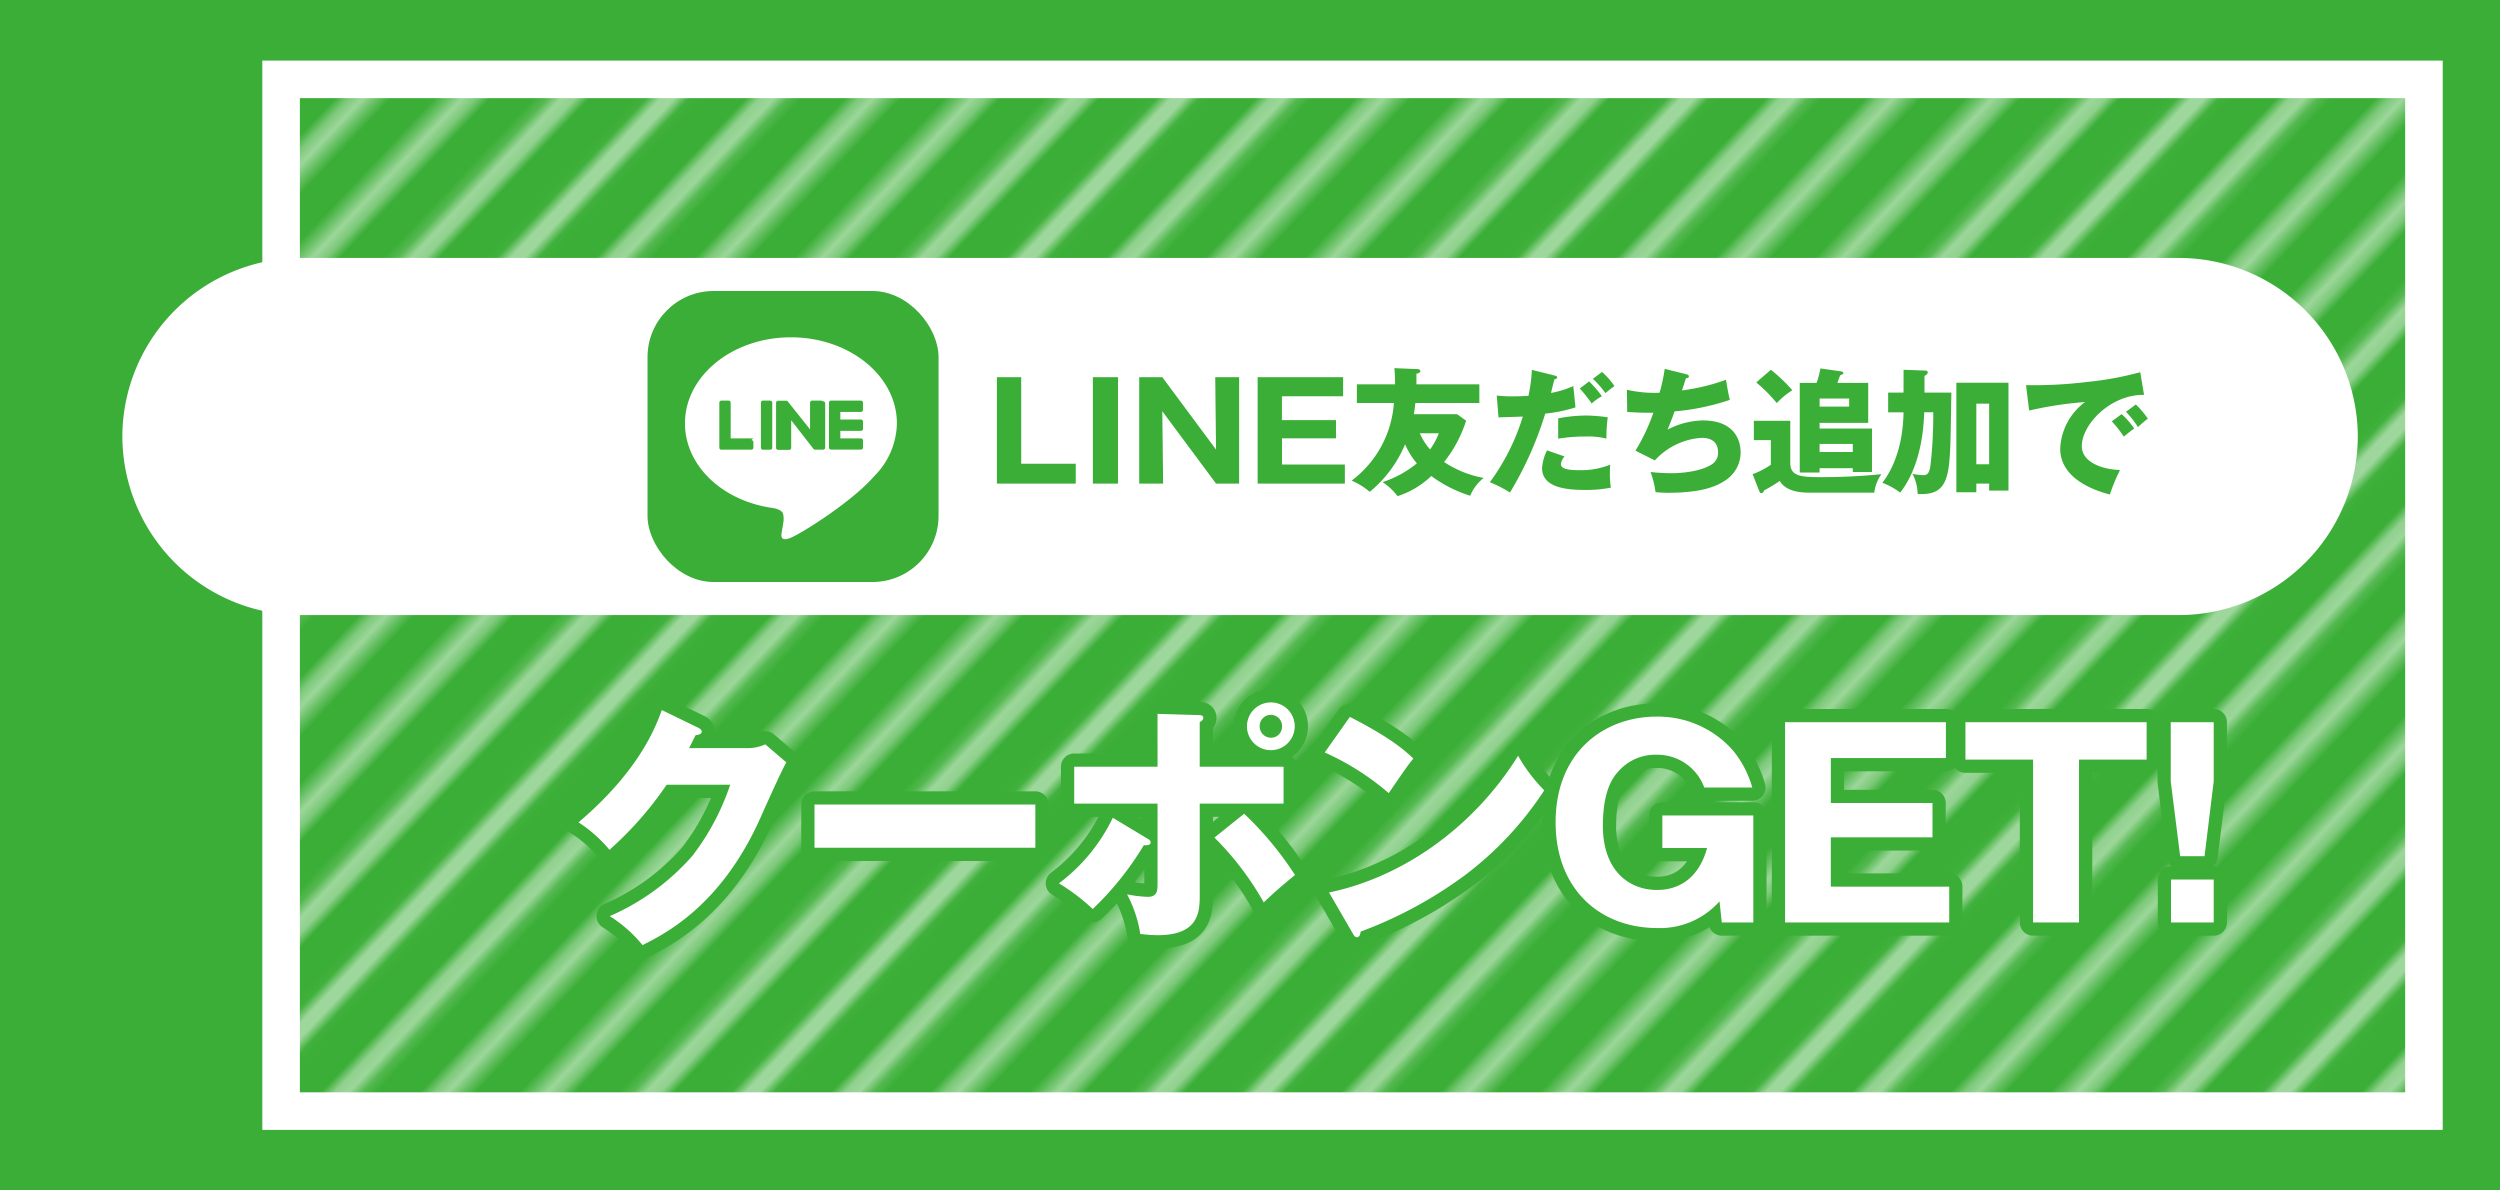
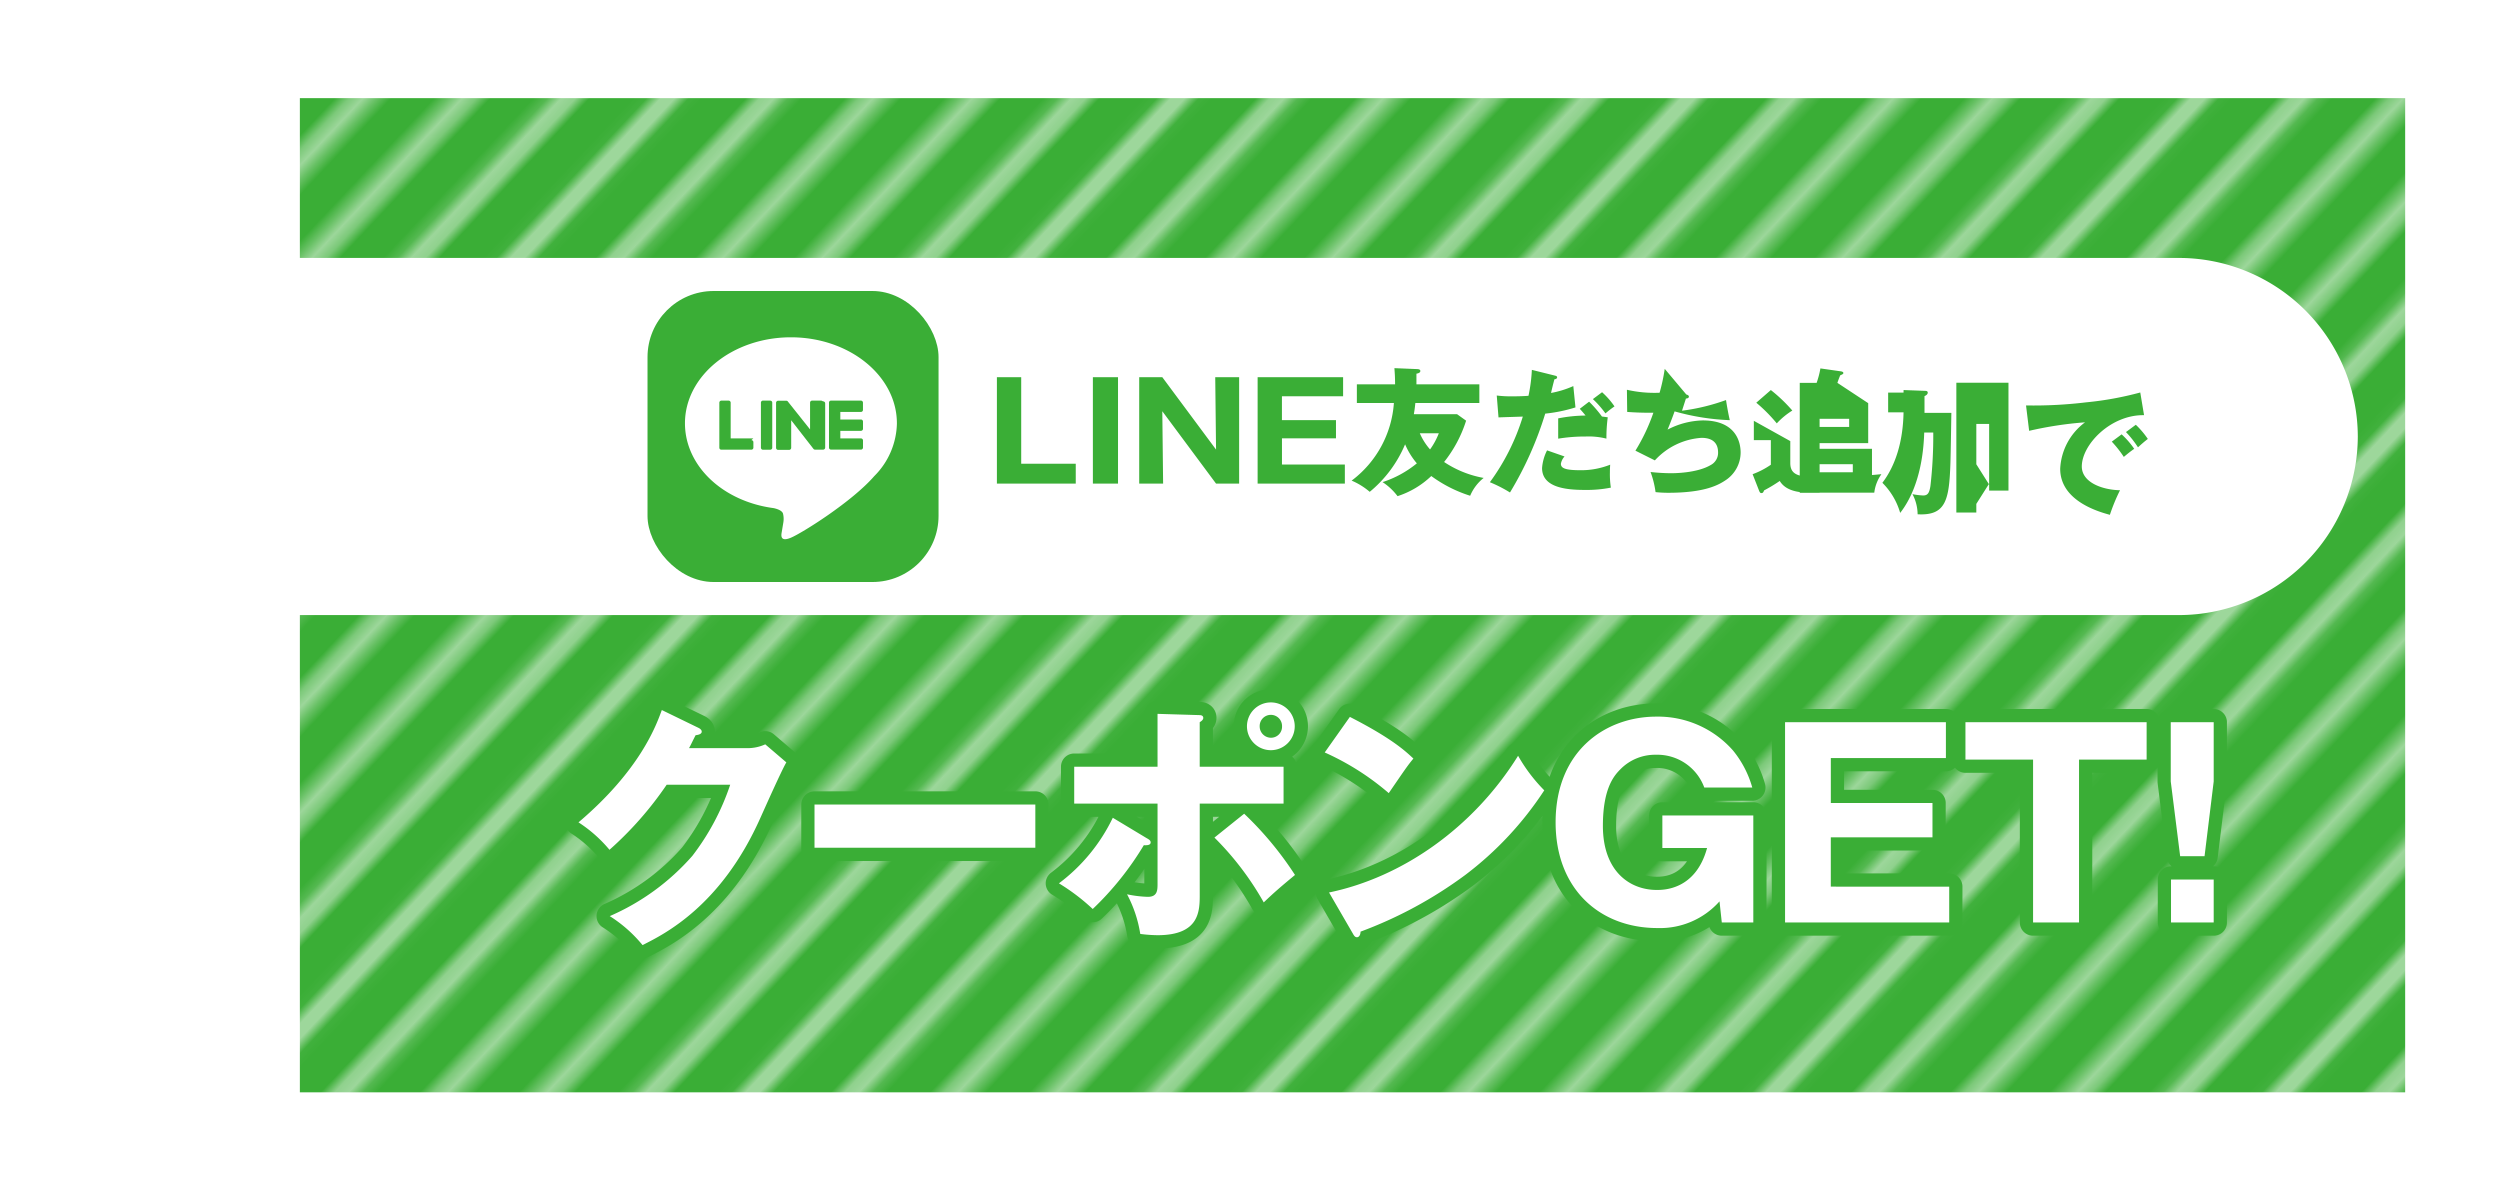
<svg xmlns="http://www.w3.org/2000/svg" viewBox="0 0 378 180">
  <defs>
    <pattern id="_10_lpi_30_2" data-name="10 lpi 30% 2" width="72" height="72" patternTransform="scale(1.515 1.61) rotate(-45 523.833 159.658)" patternUnits="userSpaceOnUse">
-       <path fill="none" d="M0 0h72v72H0z" />
      <path d="M71.75 68.399h72.5M71.75 54h72.5m-72.5-14.4h72.5m-72.5-14.4h72.5m-72.5-14.4h72.5m-72.5 50.4h72.5m-72.5-14.4h72.5m-72.5-14.401h72.5M71.75 18h72.5M71.75 3.6h72.5M-.25 68.399h72.5M-.25 54h72.5M-.25 39.6h72.5M-.25 25.2h72.5M-.25 10.8h72.5M-.25 61.2h72.5M-.25 46.8h72.5M-.25 32.399h72.5M-.25 18h72.5M-.25 3.6h72.5m-144.5 64.799H.25M-72.25 54H.25m-72.5-14.4H.25m-72.5-14.4H.25m-72.5-14.4H.25m-72.5 50.4H.25m-72.5-14.4H.25m-72.5-14.401H.25M-72.25 18H.25m-72.5-14.4H.25" stroke="#fff" stroke-width="2.16" fill="none" />
    </pattern>
    <style>.cls-3{fill:#3aae36}.cls-6{fill:#fff}</style>
  </defs>
  <g id="Layer_2" data-name="Layer 2">
    <g id="追従ボタン">
-       <path class="cls-3" d="M0 0h378v180H0z" />
      <path class="cls-3" d="M42.5 12h324v156h-324z" />
      <path opacity=".5" fill="url(#_10_lpi_30_2)" d="M42.5 12h324v156h-324z" />
      <path stroke-miterlimit="10" stroke-width="5.678" stroke="#fff" fill="none" d="M42.5 12h324v156h-324z" />
      <path class="cls-6" d="M356.5 66a27.079 27.079 0 01-27 27h-284a27.079 27.079 0 01-27-27 27.079 27.079 0 0127-27h284a27.079 27.079 0 0127 27z" />
      <path d="M112.979 113.12a6.416 6.416 0 002.728-.576l3.189 2.727c-.691 1.154-3.035 6.417-3.919 8.376-5.917 13.294-14.447 17.559-17.828 19.25a20.549 20.549 0 00-4.956-4.38 35.27 35.27 0 0012.487-9.106 36.633 36.633 0 005.725-10.758H100.8a52.738 52.738 0 01-8.645 9.836 20.781 20.781 0 00-4.687-4.149c9.337-7.915 11.757-14.678 12.6-16.983l5.533 2.69c.154.076.5.268.5.576 0 .384-.539.5-.922.538-.616 1.19-.731 1.5-1 1.959zm43.564 8.53v6.532h-33.389v-6.532zm16.822 5.072c.423.23.615.383.615.653 0 .5-.807.422-1.037.422a45.809 45.809 0 01-7.723 9.644 30.974 30.974 0 00-5.11-3.881 26.935 26.935 0 008.145-9.913zm1.653-18.788l6.339.191c.192 0 .577.039.577.423 0 .307-.308.5-.538.653v6.724h12.679v5.575H181.4v13.717c0 2.5 0 6.185-6.378 6.185a21.556 21.556 0 01-2.613-.192 19 19 0 00-2-5.993 17.234 17.234 0 003.151.384c1.46 0 1.46-1.037 1.46-2V121.5h-12.6v-5.571h12.6zm13.1 15.1a50.948 50.948 0 017.685 9.26c-2.075 1.728-3 2.5-4.726 4.149a44.728 44.728 0 00-7.454-9.8zm7.646-13.217a3.612 3.612 0 11-3.611-3.612 3.608 3.608 0 013.612 3.611zm-5.3 0a1.714 1.714 0 001.691 1.729 1.667 1.667 0 001.69-1.729 1.691 1.691 0 10-3.381 0zm13.636-1.423c6.455 3.3 8.453 5.226 9.606 6.3-.922 1.115-1.191 1.537-3.727 5.226a39.526 39.526 0 00-9.683-6.148zm-3.15 26.549c10.95-2.266 21.746-9.681 28.585-20.67a24.636 24.636 0 003.958 5.225 50.855 50.855 0 01-11.949 12.8 63.89 63.89 0 01-15.83 8.567c0 .423-.192.846-.538.846-.231 0-.384-.115-.615-.538zm56.738-15.868a7.568 7.568 0 00-7.338-4.956 7.34 7.34 0 00-5.225 2.075c-.922.922-2.767 2.728-2.767 8.683 0 6.84 4.035 9.683 8.145 9.683 1.038 0 5.879 0 7.608-6.34h-6.762v-4.92H265.1v16.175h-4.765l-.345-3.189a12.026 12.026 0 01-9.375 4.035c-8.76 0-15.407-5.917-15.407-15.983 0-10.874 7.607-15.984 15.215-15.984a15.112 15.112 0 0111.6 5.11 15.4 15.4 0 012.92 5.609zm37.034 14.985v5.417H269.9V109.2h24.321v5.418h-17.4v6.8h15.369v5.187h-15.373v7.454zm19.628 5.417h-6.95V114.85h-10.225v-5.65h27.395v5.649h-10.22zm20.361-30.277v8.952l-1.383 11.3h-3.689l-1.422-11.3V109.2zm-6.455 23.783h6.455v6.493h-6.455z" stroke="#3aae36" stroke-linecap="round" stroke-linejoin="round" stroke-width="4" fill="none" />
      <path class="cls-6" d="M112.979 113.12a6.416 6.416 0 002.728-.576l3.189 2.727c-.691 1.154-3.035 6.417-3.919 8.376-5.917 13.294-14.447 17.559-17.828 19.25a20.549 20.549 0 00-4.956-4.38 35.27 35.27 0 0012.487-9.106 36.633 36.633 0 005.725-10.758H100.8a52.738 52.738 0 01-8.645 9.836 20.781 20.781 0 00-4.687-4.149c9.337-7.915 11.757-14.678 12.6-16.983l5.533 2.69c.154.076.5.268.5.576 0 .384-.539.5-.922.538-.616 1.19-.731 1.5-1 1.959zm43.564 8.53v6.532h-33.389v-6.532zm16.822 5.072c.423.23.615.383.615.653 0 .5-.807.422-1.037.422a45.809 45.809 0 01-7.723 9.644 30.974 30.974 0 00-5.11-3.881 26.935 26.935 0 008.145-9.913zm1.653-18.788l6.339.191c.192 0 .577.039.577.423 0 .307-.308.5-.538.653v6.724h12.679v5.575H181.4v13.717c0 2.5 0 6.185-6.378 6.185a21.556 21.556 0 01-2.613-.192 19 19 0 00-2-5.993 17.234 17.234 0 003.151.384c1.46 0 1.46-1.037 1.46-2V121.5h-12.6v-5.571h12.6zm13.1 15.1a50.948 50.948 0 017.685 9.26c-2.075 1.728-3 2.5-4.726 4.149a44.728 44.728 0 00-7.454-9.8zm7.646-13.217a3.612 3.612 0 11-3.611-3.612 3.608 3.608 0 013.612 3.611zm-5.3 0a1.714 1.714 0 001.691 1.729 1.667 1.667 0 001.69-1.729 1.691 1.691 0 10-3.381 0zm13.636-1.423c6.455 3.3 8.453 5.226 9.606 6.3-.922 1.115-1.191 1.537-3.727 5.226a39.526 39.526 0 00-9.683-6.148zm-3.15 26.549c10.95-2.266 21.746-9.681 28.585-20.67a24.636 24.636 0 003.958 5.225 50.855 50.855 0 01-11.949 12.8 63.89 63.89 0 01-15.83 8.567c0 .423-.192.846-.538.846-.231 0-.384-.115-.615-.538zm56.738-15.868a7.568 7.568 0 00-7.338-4.956 7.34 7.34 0 00-5.225 2.075c-.922.922-2.767 2.728-2.767 8.683 0 6.84 4.035 9.683 8.145 9.683 1.038 0 5.879 0 7.608-6.34h-6.762v-4.92H265.1v16.175h-4.765l-.345-3.189a12.026 12.026 0 01-9.375 4.035c-8.76 0-15.407-5.917-15.407-15.983 0-10.874 7.607-15.984 15.215-15.984a15.112 15.112 0 0111.6 5.11 15.4 15.4 0 012.92 5.609zm37.034 14.985v5.417H269.9V109.2h24.321v5.418h-17.4v6.8h15.369v5.187h-15.373v7.454zm19.628 5.417h-6.95V114.85h-10.225v-5.65h27.395v5.649h-10.22zm20.361-30.277v8.952l-1.383 11.3h-3.689l-1.422-11.3V109.2zm-6.455 23.783h6.455v6.493h-6.455z" />
      <g id="FULL_COLOR_ICON" data-name="FULL COLOR ICON">
        <rect class="cls-3" x="97.905" y="44" width="44.004" height="44" rx="10" />
        <g id="TYPE_A" data-name="TYPE A">
          <path class="cls-6" d="M135.61 64c0-7.169-7.187-13-16.022-13s-16.021 5.832-16.021 13c0 6.427 5.7 11.809 13.4 12.826.522.113 1.232.344 1.412.79a3.3 3.3 0 01.051 1.449l-.228 1.371c-.07.405-.322 1.584 1.388.864s9.226-5.432 12.588-9.3a11.563 11.563 0 003.434-8" />
          <path class="cls-3" d="M116.193 60.571h-.832a.312.312 0 00-.311.312v6.805a.312.312 0 00.312.312h1.09a.312.312 0 00.312-.312v-6.812a.306.306 0 00-.306-.3m7.735-.004h-1.4a.31.31 0 00-.311.311v4.045l-3.362-4.221a.376.376 0 00-.025-.031l-.019-.019-.006-.005-.018-.014-.008-.006-.017-.011-.01-.005-.018-.009h-.01l-.019-.007h-.011l-.019-.006h-1.287a.312.312 0 00-.311.312v6.806a.311.311 0 00.311.311h1.662a.313.313 0 00.313-.312v-4.168l3.366 4.326a.319.319 0 00.084.076l.02.012h.01l.015.008.016.006h.01l.022.006a.334.334 0 00.084.011h1.2a.312.312 0 00.312-.312v-6.68a.312.312 0 00-.312-.311m-10.548 5.601h-3.429v-5.4a.312.312 0 00-.312-.312h-1.091a.312.312 0 00-.312.312v6.812a.3.3 0 00.088.211.318.318 0 00.217.085h4.532a.312.312 0 00.312-.312v-.824a.312.312 0 00-.312-.312m16.568-4.26a.312.312 0 00.312-.312v-1.09a.312.312 0 00-.313-.312h-4.517a.314.314 0 00-.218.086.3.3 0 00-.087.21v6.818a.3.3 0 00.088.21h.005a.32.32 0 00.217.085h4.518a.312.312 0 00.312-.311V66.6a.312.312 0 00-.312-.312h-3.117v-1.145h3.117a.312.312 0 00.312-.312v-1.09a.313.313 0 00-.313-.312h-3.116v-1.143z" />
        </g>
      </g>
-       <path class="cls-3" d="M150.731 73.12V57.032h3.675v13.087h8.248v3zm18.313 0h-3.8V57.032h3.8zm14.822 0l-8.126-10.943.123 10.943h-3.614V57.032h3.491l8.126 10.944-.123-10.944h3.614V73.12zm19.476-2.879v2.879h-13.189V57.032h12.924v2.879h-9.249v3.613H202v2.756h-8.167v3.961zm1.816-9.309v-2.818h5.778c0-1.265-.061-1.817-.1-2.45l3.491.144c.265.019.429.1.429.285 0 .286-.388.367-.592.408v1.613h9.514v2.818H214c-.082.857-.164 1.327-.225 1.694h6.533l1.368.98a19.442 19.442 0 01-3.328 6.247 15.77 15.77 0 005.982 2.41 6.845 6.845 0 00-2.041 2.695 20.162 20.162 0 01-5.88-2.982 13.293 13.293 0 01-5.1 3.042 9.018 9.018 0 00-2.267-2.123 15.926 15.926 0 005.186-2.837 11.09 11.09 0 01-1.776-2.879 18.639 18.639 0 01-5.349 7.186 10.423 10.423 0 00-2.736-1.694 16.05 16.05 0 006.39-11.739zm9.514 4.573a9.323 9.323 0 001.552 2.45 10.773 10.773 0 001.327-2.45zm20.416-8.718c.163.041.347.082.347.266 0 .224-.286.285-.409.3a55.64 55.64 0 00-.51 2.063 14.725 14.725 0 003.369-1.041l.326 3.225a22.922 22.922 0 01-4.573.94 52.961 52.961 0 01-5.328 11.923 20.408 20.408 0 00-3.042-1.552 33.086 33.086 0 004.981-9.923c-.571.021-3.165.1-3.675.123l-.265-3.307a17.669 17.669 0 002.307.123c.776 0 1.715-.021 2.49-.082a23.962 23.962 0 00.511-3.92zm1.47 12.23a2.227 2.227 0 00-.551 1.1c0 .653.592.98 2.96.98a11.819 11.819 0 004.491-.837c-.02.387-.041.632-.041 1.184a13.648 13.648 0 00.144 2.286 18.664 18.664 0 01-3.7.348c-2.449 0-6.7-.123-6.7-3.308a6.977 6.977 0 01.755-2.674zm-.96-5.758a22.091 22.091 0 014.206-.429 23.528 23.528 0 013.287.266 23.567 23.567 0 00-.2 3.225 11.025 11.025 0 00-3.148-.321 25.254 25.254 0 00-4.145.326zm4.675-5.594a18.089 18.089 0 011.94 2.246 7.14 7.14 0 00-1.551 1.1 19.6 19.6 0 00-1.8-2.267zm1.96-1.429a11.922 11.922 0 011.879 2.144 15.466 15.466 0 00-1.368 1.061 14.63 14.63 0 00-1.9-2.164zm12.74.347c.163.041.387.122.387.326 0 .123-.1.266-.449.286-.449 1.389-.49 1.531-.592 1.838a31.117 31.117 0 006.656-1.613c.1.674.367 2.225.571 3.042A35.307 35.307 0 01253.2 62.2a60 60 0 01-1.061 2.757 12.072 12.072 0 015.308-1.389c5.451 0 5.737 3.838 5.737 4.86A5.044 5.044 0 01261 72.549c-1.082.734-3.123 1.96-8.779 1.96a18.668 18.668 0 01-1.9-.1 14.343 14.343 0 00-.755-3.042 29.8 29.8 0 003.042.184c.47 0 3.961 0 6.064-1.245a2.078 2.078 0 001.1-1.919c0-1.185-.613-2.185-2.492-2.185a10.475 10.475 0 00-7.064 3.409l-2.94-1.469a28.58 28.58 0 002.716-5.738 44.406 44.406 0 01-3.961-.122l-.041-3.348a18.767 18.767 0 004.941.449 27.458 27.458 0 00.776-3.613zm15.719 7.044V70c0 1.879 1.368 2.144 4.41 2.144a89.91 89.91 0 009.371-.449 6.05 6.05 0 00-1.082 2.8H273.9c-1.184 0-3.756 0-4.8-1.776a22.78 22.78 0 01-2.369 1.429c-.1.245-.163.408-.408.408-.143 0-.245-.081-.367-.408l-.96-2.45a12.151 12.151 0 002.756-1.429v-3.723h-2.572v-2.919zm-2.94-7.718a23.442 23.442 0 013.247 3.1 11.252 11.252 0 00-2.349 1.939 23.489 23.489 0 00-3.1-3.124zm14.72 1.981v6.043h-7.349v.857h7.921v6.574h-2.9v-.571h-5.022v.653h-3V57.89h2.552a13.5 13.5 0 00.572-2.185l3 .429c.143.02.47.061.47.265 0 .143-.123.2-.47.347-.081.163-.368.919-.429 1.144zm-7.349 2.368v1.224h4.471v-1.224zm0 6.86v1.225h5.022v-1.225zm12.697-11.209l3.307.122c.164 0 .348.062.348.266 0 .286-.307.449-.49.531v2.531h4.062c-.02 1.2-.1 6.492-.142 7.575-.184 5.594-.674 8-4.962 7.758a6.634 6.634 0 00-.776-3.042 10.664 10.664 0 001.613.2c.736 0 .94-.449 1.1-1.429a66.306 66.306 0 00.429-8.084h-1.368c-.061 1.775-.306 7.88-3.634 12.147A10.523 10.523 0 00284.615 73c1.919-2.512 3.123-6.105 3.2-10.657h-2.327v-2.984h2.327zm11 17.211v1.307h-3.02V57.869h7.881v16.313h-2.92V73.12zm1.939-2.92v-9.166h-1.939V70.2zm23.421-10.493c-5.043-.082-9.411 4.45-9.411 7.758 0 2.368 3 3.532 5.777 3.593a27.609 27.609 0 00-1.531 3.715c-1.654-.449-7.513-2.082-7.513-6.962a9.285 9.285 0 013.756-7.022 55.6 55.6 0 00-8.452 1.286l-.47-3.839a66.252 66.252 0 009.086-.469 48.929 48.929 0 008.186-1.491zm-3.389 2.9a12.68 12.68 0 011.9 2.185c-.572.408-.857.633-1.572 1.226a16.535 16.535 0 00-1.817-2.308zm2.144-1.449a12.993 12.993 0 011.817 2.144c-.51.387-.857.694-1.49 1.265a15.1 15.1 0 00-1.818-2.306z" />
+       <path class="cls-3" d="M150.731 73.12V57.032h3.675v13.087h8.248v3zm18.313 0h-3.8V57.032h3.8zm14.822 0l-8.126-10.943.123 10.943h-3.614V57.032h3.491l8.126 10.944-.123-10.944h3.614V73.12zm19.476-2.879v2.879h-13.189V57.032h12.924v2.879h-9.249v3.613H202v2.756h-8.167v3.961zm1.816-9.309v-2.818h5.778c0-1.265-.061-1.817-.1-2.45l3.491.144c.265.019.429.1.429.285 0 .286-.388.367-.592.408v1.613h9.514v2.818H214c-.082.857-.164 1.327-.225 1.694h6.533l1.368.98a19.442 19.442 0 01-3.328 6.247 15.77 15.77 0 005.982 2.41 6.845 6.845 0 00-2.041 2.695 20.162 20.162 0 01-5.88-2.982 13.293 13.293 0 01-5.1 3.042 9.018 9.018 0 00-2.267-2.123 15.926 15.926 0 005.186-2.837 11.09 11.09 0 01-1.776-2.879 18.639 18.639 0 01-5.349 7.186 10.423 10.423 0 00-2.736-1.694 16.05 16.05 0 006.39-11.739zm9.514 4.573a9.323 9.323 0 001.552 2.45 10.773 10.773 0 001.327-2.45zm20.416-8.718c.163.041.347.082.347.266 0 .224-.286.285-.409.3a55.64 55.64 0 00-.51 2.063 14.725 14.725 0 003.369-1.041l.326 3.225a22.922 22.922 0 01-4.573.94 52.961 52.961 0 01-5.328 11.923 20.408 20.408 0 00-3.042-1.552 33.086 33.086 0 004.981-9.923c-.571.021-3.165.1-3.675.123l-.265-3.307a17.669 17.669 0 002.307.123c.776 0 1.715-.021 2.49-.082a23.962 23.962 0 00.511-3.92zm1.47 12.23a2.227 2.227 0 00-.551 1.1c0 .653.592.98 2.96.98a11.819 11.819 0 004.491-.837c-.02.387-.041.632-.041 1.184a13.648 13.648 0 00.144 2.286 18.664 18.664 0 01-3.7.348c-2.449 0-6.7-.123-6.7-3.308a6.977 6.977 0 01.755-2.674zm-.96-5.758a22.091 22.091 0 014.206-.429 23.528 23.528 0 013.287.266 23.567 23.567 0 00-.2 3.225 11.025 11.025 0 00-3.148-.321 25.254 25.254 0 00-4.145.326m4.675-5.594a18.089 18.089 0 011.94 2.246 7.14 7.14 0 00-1.551 1.1 19.6 19.6 0 00-1.8-2.267zm1.96-1.429a11.922 11.922 0 011.879 2.144 15.466 15.466 0 00-1.368 1.061 14.63 14.63 0 00-1.9-2.164zm12.74.347c.163.041.387.122.387.326 0 .123-.1.266-.449.286-.449 1.389-.49 1.531-.592 1.838a31.117 31.117 0 006.656-1.613c.1.674.367 2.225.571 3.042A35.307 35.307 0 01253.2 62.2a60 60 0 01-1.061 2.757 12.072 12.072 0 015.308-1.389c5.451 0 5.737 3.838 5.737 4.86A5.044 5.044 0 01261 72.549c-1.082.734-3.123 1.96-8.779 1.96a18.668 18.668 0 01-1.9-.1 14.343 14.343 0 00-.755-3.042 29.8 29.8 0 003.042.184c.47 0 3.961 0 6.064-1.245a2.078 2.078 0 001.1-1.919c0-1.185-.613-2.185-2.492-2.185a10.475 10.475 0 00-7.064 3.409l-2.94-1.469a28.58 28.58 0 002.716-5.738 44.406 44.406 0 01-3.961-.122l-.041-3.348a18.767 18.767 0 004.941.449 27.458 27.458 0 00.776-3.613zm15.719 7.044V70c0 1.879 1.368 2.144 4.41 2.144a89.91 89.91 0 009.371-.449 6.05 6.05 0 00-1.082 2.8H273.9c-1.184 0-3.756 0-4.8-1.776a22.78 22.78 0 01-2.369 1.429c-.1.245-.163.408-.408.408-.143 0-.245-.081-.367-.408l-.96-2.45a12.151 12.151 0 002.756-1.429v-3.723h-2.572v-2.919zm-2.94-7.718a23.442 23.442 0 013.247 3.1 11.252 11.252 0 00-2.349 1.939 23.489 23.489 0 00-3.1-3.124zm14.72 1.981v6.043h-7.349v.857h7.921v6.574h-2.9v-.571h-5.022v.653h-3V57.89h2.552a13.5 13.5 0 00.572-2.185l3 .429c.143.02.47.061.47.265 0 .143-.123.2-.47.347-.081.163-.368.919-.429 1.144zm-7.349 2.368v1.224h4.471v-1.224zm0 6.86v1.225h5.022v-1.225zm12.697-11.209l3.307.122c.164 0 .348.062.348.266 0 .286-.307.449-.49.531v2.531h4.062c-.02 1.2-.1 6.492-.142 7.575-.184 5.594-.674 8-4.962 7.758a6.634 6.634 0 00-.776-3.042 10.664 10.664 0 001.613.2c.736 0 .94-.449 1.1-1.429a66.306 66.306 0 00.429-8.084h-1.368c-.061 1.775-.306 7.88-3.634 12.147A10.523 10.523 0 00284.615 73c1.919-2.512 3.123-6.105 3.2-10.657h-2.327v-2.984h2.327zm11 17.211v1.307h-3.02V57.869h7.881v16.313h-2.92V73.12zm1.939-2.92v-9.166h-1.939V70.2zm23.421-10.493c-5.043-.082-9.411 4.45-9.411 7.758 0 2.368 3 3.532 5.777 3.593a27.609 27.609 0 00-1.531 3.715c-1.654-.449-7.513-2.082-7.513-6.962a9.285 9.285 0 013.756-7.022 55.6 55.6 0 00-8.452 1.286l-.47-3.839a66.252 66.252 0 009.086-.469 48.929 48.929 0 008.186-1.491zm-3.389 2.9a12.68 12.68 0 011.9 2.185c-.572.408-.857.633-1.572 1.226a16.535 16.535 0 00-1.817-2.308zm2.144-1.449a12.993 12.993 0 011.817 2.144c-.51.387-.857.694-1.49 1.265a15.1 15.1 0 00-1.818-2.306z" />
    </g>
  </g>
</svg>